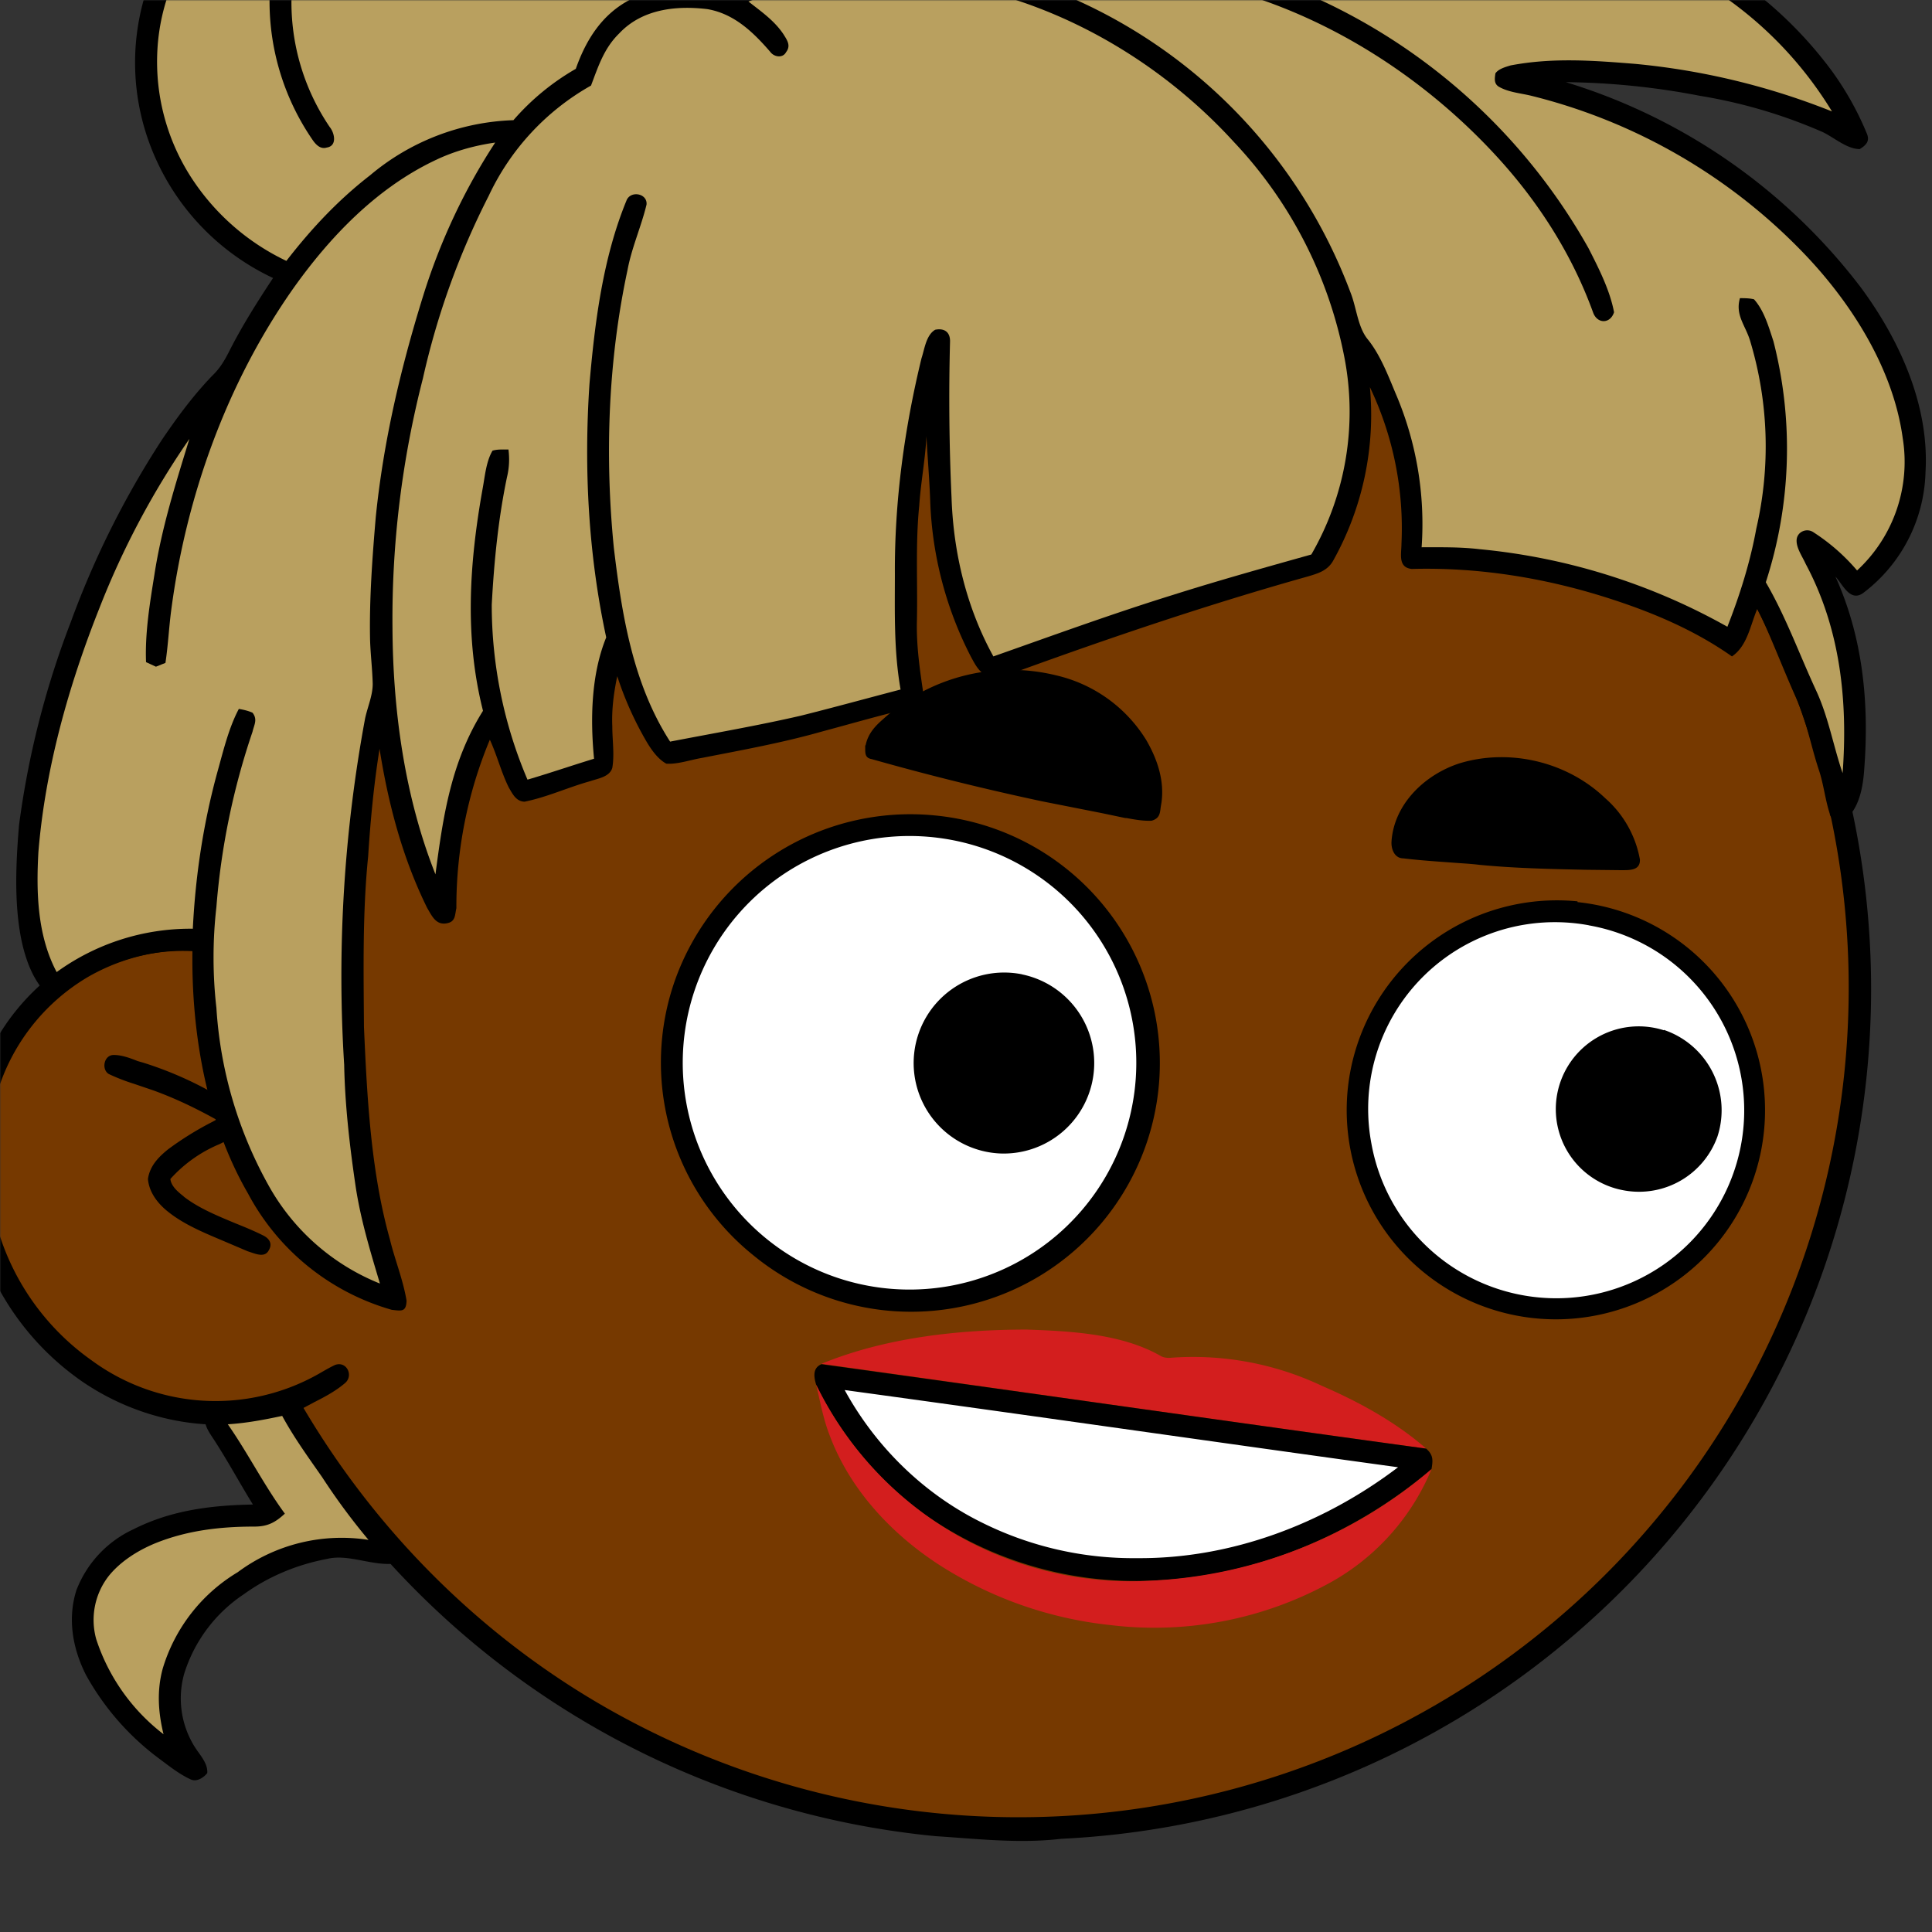
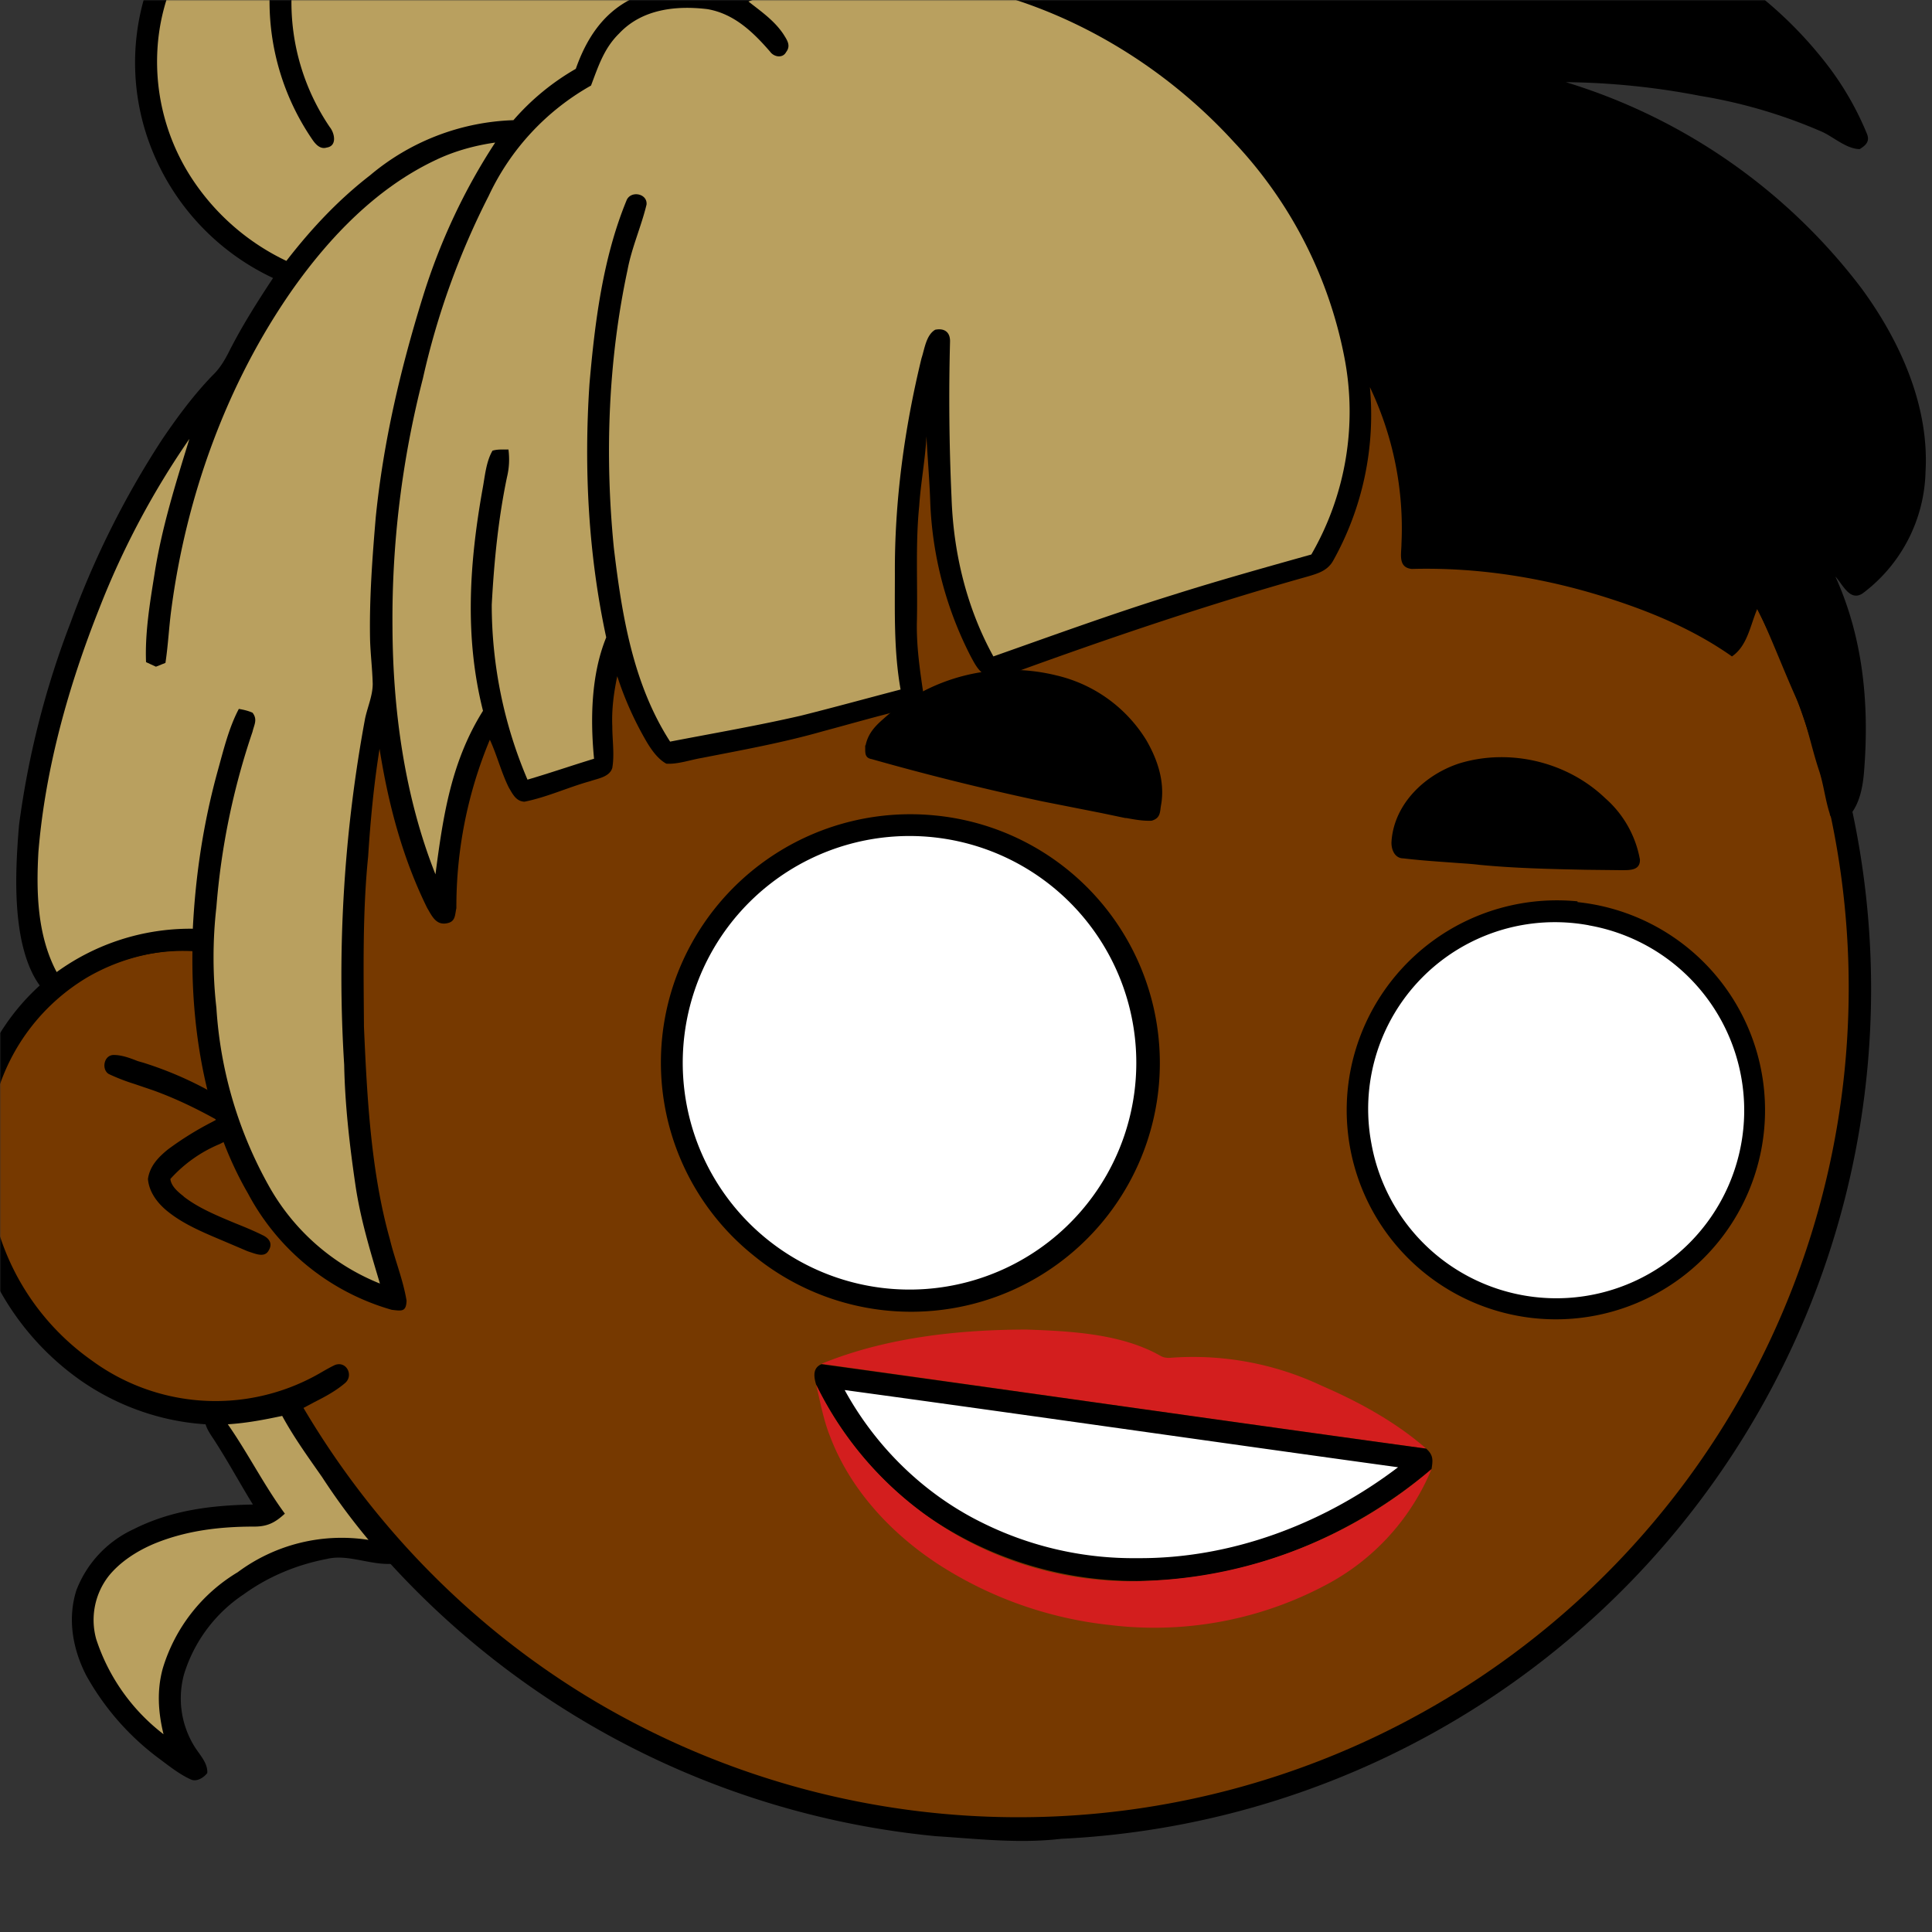
<svg xmlns="http://www.w3.org/2000/svg" viewBox="0 0 762 762" fill="none" shape-rendering="auto">
  <rect x="0" y="0" width="762" height="762" fill="#333333" stroke="none" />
  <mask id="viewboxMask">
    <rect width="762" height="762" rx="0" ry="0" x="0" y="0" fill="#fff" />
  </mask>
  <g mask="url(#viewboxMask)">
    <g transform="scale(-1 1) translate(-762 0)">
      <g transform="translate(-190.5 -190.5) scale(1.5)">
        <path d="M396 164.8a224.8 224.8 0 0 1 104.8 42.4c6.2 4.9 12.5 9.4 18 15a225.4 225.4 0 0 1 71.8 149 58.5 58.5 0 0 1 50.9 42.2 71 71 0 0 1-27.6 76.5c-11 7.7-24.5 12-38 11.7-5 0-10-1.6-15-1.8-1.9 2.2-3.3 4.9-4.8 7.3A223.3 223.3 0 0 1 389 609.8c-11 .7-21.9 2-33 .7a223.7 223.7 0 0 1-178.8-342.3A223.4 223.4 0 0 1 352 163.5c14.6-1.4 29.4-.3 44 1.3Z" fill="#000" />
        <path fill-rule="evenodd" clip-rule="evenodd" d="M498.8 213.2A216 216 0 0 0 363 169c-13-.2-26.2 1.6-39 4a218 218 0 0 0-113.6 365.5 218.5 218.5 0 0 0 260.4 40.2c35-18.8 64.2-47.3 84.4-81.5l-3-1.6c-2.8-1.4-5.7-3-8-5-2.2-2-.3-5.8 2.7-4.7 1.5.7 3 1.6 4.4 2.4a55 55 0 0 0 59.6-3.6 64.5 64.5 0 0 0 25-69.8 53.1 53.1 0 0 0-24-31 52.6 52.6 0 0 0-47-2.8c-1.6.8-3.4 1.5-5 1.3-2.5-.2-2.8-4.2-.6-5.2 8-4 16.5-5.6 25.4-6.4a217 217 0 0 0-72-146.4c-4.4-4-8.7-8.1-13.9-11.3Zm107.6 196.2c2-1.2 1.3-5.1-1.4-5-2 0-4.2.8-6.2 1.6l-1.4.4a95.1 95.1 0 0 0-25.5 12.4c-2.2 2-2.2 4.4.1 6.2a92 92 0 0 0 5.2 2.8 36 36 0 0 1 13 9.2c-.2 1.9-2 3.4-3.4 4.5l-.2.2c-3.9 3-8.8 5-13.6 7-2.5 1-4.9 2-7.1 3.1-1.7.8-2.6 2.2-1.6 3.9 1 2 3.2 1.1 5 .5l.6-.2 5.4-2.3c5.4-2.3 11-4.5 15.4-8 2.7-2.1 5.1-5.1 5.4-8.7-.5-3.4-2.7-5.7-5.3-7.8a83 83 0 0 0-11.6-7.2l-1.1-.6c5.4-3 10.8-5.6 16.6-7.7l5-1.7a52 52 0 0 0 6.7-2.6Z" fill="#763900" />
        <g transform="translate(-161 -83)">
          <path d="M550.3 424.4a65.7 65.7 0 0 1 68.2 43.3A65 65 0 0 1 598 540a65.4 65.4 0 1 1-47.7-115.6Z" fill="#000" />
          <path d="M549.3 430.3a59.6 59.6 0 1 1 15.1 118.3 59.6 59.6 0 0 1-15.1-118.3Z" fill="#fff" />
          <path d="M381.2 447A55.3 55.3 0 0 1 441 492a55 55 0 1 1-59.8-44.8Z" fill="#000" />
          <path d="M378.2 453.3a49.1 49.1 0 0 1 57.2 57.4 49.4 49.4 0 1 1-57.1-57.4Z" fill="#fff" />
-           <path d="M527.2 466.2a23.8 23.8 0 1 1 5.7 47.1 23.8 23.8 0 0 1-5.6-47.1ZM358.5 480.9a21.8 21.8 0 0 1 28 16.5A21.7 21.7 0 0 1 369 523a21.9 21.9 0 0 1-24.6-14.2 22.3 22.3 0 0 1 14.1-28Z" fill="#000" />
        </g>
        <g transform="translate(-161 -83)">
          <path d="M568.4 406c-.6-3-2.4-5-4.6-6.9a50 50 0 0 0-45.6-11.5 37.8 37.8 0 0 0-23.6 17c-2.9 5-4.8 10.6-4 16.4l.2 1.2c.2 1.7.3 3 2.4 3.6 2.2.1 4.4-.3 6.6-.7h.3l6.2-1.3 15.7-3.1c15-3.2 30-6.9 44.8-11.1 1.8-.3 1.7-1.6 1.7-3v-.6ZM430.1 431c-.8-9.8-8.9-17.4-17.9-20.3-13.2-4-28.3-.4-38.3 9.2a28 28 0 0 0-9.1 16.1c-.1 2.7 2.3 2.8 4.4 2.8h.8l9-.1c9.4-.2 18.7-.4 28-1.3 2.4-.3 4.8-.4 7.3-.6 4.2-.3 8.5-.6 12.7-1.1 2.4 0 3.3-2.6 3.1-4.6Z" fill="#000" />
        </g>
        <g transform="translate(-161 -83)">
          <path d="M526 559.6c18 0 37.2 2.1 54 9-52.2 7.3-107.2 15.2-159 22.3 8-7 17.7-12.3 27.4-16.5A79.3 79.3 0 0 1 488 567c1 .1 1.9 0 2.7-.4 10.2-5.9 23.7-6.6 35.3-7Z" fill="#D31E1E" />
          <path d="M580 568.7c2.4 1 2 3.4 1.4 5.4a92 92 0 0 1-28.4 34 96.5 96.5 0 0 1-60 17.5c-26.8-1-53-12-73.4-29.3-.4-2.4-.5-3.7 1.4-5.4 51.8-7.1 106.8-15 159-22.2Z" fill="#000" />
          <path d="M581.4 574.1c-1.1 4.6-1.9 9.2-3.7 13.7-5.3 13.9-16 25.4-28.4 33.5a103.3 103.3 0 0 1-45.3 16 96 96 0 0 1-58-11.3 60.6 60.6 0 0 1-26.4-29.7 122.1 122.1 0 0 0 73.4 29.3 92 92 0 0 0 88.4-51.5Z" fill="#D31E1E" />
          <path d="M573.9 575.5c-8.2 15-21 27.5-36.4 35a89.2 89.2 0 0 1-40.5 9.2c-24.7.2-49-9-68.6-23.9 48-6.6 97.8-13.8 145.5-20.3Z" fill="#fff" />
        </g>
        <g transform="translate(-161 -83)" />
        <g transform="translate(-161 -83)" />
        <g transform="translate(-161 -83)">
          <path d="M653 99c3 1 6.2 1.6 7.2 5-.3 3.2-4 3.6-6.3 5-14.1 6.6-25.1 20.6-32.6 33.9 27-6.7 56.8-1.5 78.6 16.2 3.2 2.4 5.7 5.8 9 8 4 1 8 1.5 12 3a59.2 59.2 0 0 1 36.8 38.1 61.4 61.4 0 0 1-1.5 40.8 63.2 63.2 0 0 1-32 34.1c4.1 6.2 8.1 12.5 11.5 19.2 1.2 2.4 2.5 4.6 4.5 6.5 5 5.2 9.2 10.9 13.2 16.8a235.7 235.7 0 0 1 24 48A232.2 232.2 0 0 1 791 427c.8 9.6 1.3 20-.5 29.5-1 5.1-3 11.3-7 14.9-2.4 1.4-4.2-.6-6.1-1.8a50.3 50.3 0 0 0-32-9.5c.3 21.5-3.7 44.9-14.6 63.7a62.1 62.1 0 0 1-37.8 30.6c-2.6.3-3.8.6-3.9-2.4.9-5.5 3.1-10.8 4.4-16.2 5-17.8 6-37.5 6.8-55.8.1-14.9.4-30-1.1-44.8-.6-9.4-1.5-19-3-28.3-2.3 14.5-6 28.6-12.5 41.8-1.3 2.2-2.4 4.8-5.5 4-2-.5-1.8-2.2-2.2-3.9a114 114 0 0 0-8.8-44.3c-1.9 4.1-3 8.6-5 12.6-1 1.7-1.9 3.6-4.1 3.7-6-1.2-11.5-3.8-17.3-5.4-2-.7-5.1-1.1-5.8-3.5-.6-3.5 0-7.3 0-10.9.2-4.5-.4-8.9-1.3-13.2A88 88 0 0 1 626 405c-1.3 2.2-3 4.6-5.2 5.8-3 .2-6.3-1-9.3-1.5-10.7-2.1-21.3-4-31.8-7-7.5-2-15-4.2-22.7-6-1.6-.6-4.2-1-3.9-3.2 1-6.7 2-13.3 1.8-20.1-.2-10 .4-20.1-.6-30-.4-6.1-1.6-12.2-1.9-18.3-.3 5.8-.8 11.5-1 17.3a96.6 96.6 0 0 1-10.7 40.7c-1 1.8-2.3 4.6-4.7 5-2.2.8-4.6-.2-6.8-.9-25.3-9.2-51-17.9-77-25.2-2.7-.8-5.2-1.5-6.7-4.1a78.6 78.6 0 0 1-9.7-45.7 86.2 86.2 0 0 0-8.3 41.2c0 2.6 1 6.2-2.7 6.6-18-.5-36 2.5-53 8.1-11 3.6-21.7 8.2-31.2 14.9-4.1-2.8-4.8-8.2-6.7-12.6-3.7 7.8-6.7 15.8-10.2 23.6-2.8 6.2-3.8 12.4-6 19-1.2 3.6-1.6 7.6-2.8 11.3-.3 2.2-3.4 2.4-4.8 1-3.2-3.3-4-8.4-4.3-12.9-1.3-17.3.4-34.5 7.6-50.4-1.9 2-3.8 6.7-7.2 4.4a41.2 41.2 0 0 1-16.5-32c-1-17.4 6.8-34.6 17-48.4a153.8 153.8 0 0 1 77.6-54 195 195 0 0 0-35.3 3.6 134.8 134.8 0 0 0-32.2 9.5c-3 1.4-6.4 4.5-9.8 4.5-1.6-1-2.7-2-1.9-4a79 79 0 0 1 9.8-17.3 107 107 0 0 1 102.6-41.2c15.2 2.6 29.5 9 41.2 19.1 14.3-5.3 30.4-8.6 45.6-7a55.7 55.7 0 0 1 .3-56.2c8-15 21.8-26.6 37.9-32 1.9-.5 4.2-1.5 6 0 1.6 1.2.7 4-.5 5.4a64.7 64.7 0 0 0-13.2 48.7c4.1-2.6 8.3-4.8 13-6.3a116 116 0 0 1 61-55.6A72 72 0 0 1 653 99ZM720 576.4c2.3.1 4.7 1 7 1.5 4.7 1.1 9.9 1.2 14.7 1.7.8 3.4.7 4.9-1.2 7.8-4 6-7.3 12.2-11 18.2 11 .2 21.5 1.5 31.4 6.5a29.2 29.2 0 0 1 15 16c2.4 7.5 1 15.4-2.5 22.3a68.8 68.8 0 0 1-19.1 21.9c-2.7 2-5.4 4.2-8.5 5.6-1.5.7-3.4-.5-4.3-1.7-.2-2.7 2.2-5 3.5-7.2a24 24 0 0 0 2.6-18.8 39 39 0 0 0-15.7-21c-6.5-4.7-14-7.8-21.9-9.3-5.7-1.4-12 2-18 1.2-1.7-1-2.9-1.9-2.4-4.1 1.7-2.9 4.6-5 6.7-7.7 3.6-4.1 6.8-8.6 10-13 3.4-5.3 7.3-10.1 10.3-15.7 1-1.4 1.8-3.4 3.3-4.2Z" fill="#000" />
          <g fill="#b9a05f">
            <path d="M650 104.1a79.6 79.6 0 0 0-23.4 20.5 108.3 108.3 0 0 0-22.9 54.4c-1 10 .1 19.2 4.2 28.5-2.1-.6-4.1-1.3-6.2-2.2a99.8 99.8 0 0 0-43.8-7c-4-2-7.9-4.1-11.2-7.3.1-5.7.2-11.2 1.6-16.8a83.1 83.1 0 0 1 14.5-29.4 112.8 112.8 0 0 1 42-34A71 71 0 0 1 650 104Z" />
            <path d="M538.9 118.2c-2.2 4.5-4.6 8.8-6.2 13.5a68.4 68.4 0 0 0 1.5 51.1 43.7 43.7 0 0 0 13.7 16.7c-7.8 1.2-15.4 3.3-22.9 5.6-4-2.7-8.5-3.4-12.7-5.3a41 41 0 0 1-8.8-19.8c-.8-7.7-.8-15.8 1.5-23.2 5-17 17.7-31.4 33.9-38.6ZM676.2 151.8A72.4 72.4 0 0 1 708 176a58.4 58.4 0 0 1 1.3 67.4c-1.3 1.6-2 5 .8 5.4 1.6.5 2.8-.7 3.7-2a64.3 64.3 0 0 0 0-72.9 53.7 53.7 0 0 1 40.8 49 56.1 56.1 0 0 1-9.7 35 61 61 0 0 1-24.2 20.7c-6.5-8.4-13.6-16-22-22.5a61.6 61.6 0 0 0-37.7-14.5 63.7 63.7 0 0 0-16.4-13.5c-2.7-7.7-7-14.5-14.5-18.3-4.8-2.6-9.8-3-15.1-3.7-.8 0-1.4-.4-1.8-1.3a40 40 0 0 1-4.2-19.8c.2-12 3.8-24.2 8.7-35 19-6 39.8-5.6 58.4 1.8Z" />
-             <path d="M545 165c-2 6.2-3.5 12.4-3.9 18.8a59.2 59.2 0 0 1-5.3-13.5c3-1.9 6-3.7 9.2-5.2ZM402 191.1c18-.2 36.4 5.9 50.6 17.2a156.4 156.4 0 0 0-74.3 67c-2.7 5.3-5.6 11-6.7 16.8 1 3.1 4.4 3.1 5.5.1 5.5-15.2 14.3-29 25.2-40.9 18.3-20 42.3-35.8 68.4-43.4 15.4-4.3 32-5.7 47.2 0a137 137 0 0 0-77 79c-1.6 4-1.9 9.2-4.6 12.4-3.2 4-5.2 9.2-7.2 14a87.1 87.1 0 0 0-6.9 40.6c-5 0-10.1-.1-15.2.5a164.6 164.6 0 0 0-65.2 20.4c-3.3-8.4-6-17-7.6-25.8a95.9 95.9 0 0 1 1.6-49.3c1.2-4.1 4-6.8 2.7-11.3-1.2 0-2.5 0-3.7.3-2.7 3-3.9 7.4-5.1 11a113.6 113.6 0 0 0 2 63.4c-5.3 9.1-8.8 18.9-13.2 28.4-3.3 7.1-4.5 14.5-7 21.8-1.4-19 .6-38 9.7-55 .9-2 2.5-4.2 2.4-6.3-.1-2.2-2.7-3.3-4.5-2a52 52 0 0 0-11.4 10 38.9 38.9 0 0 1-12-34.8c2.5-18.4 13.7-35.9 26.4-49a149 149 0 0 1 71.2-41c2.8-.7 6-.9 8.6-2.4 1.3-.8 1.1-2.1.9-3.5-.8-1.2-2.7-1.7-4-2.1-11-2.1-21.7-1.3-32.8-.4a186.7 186.7 0 0 0-51.7 12.5 100.4 100.4 0 0 1 87.7-48.2Z" />
            <path d="M599.2 210.4c-3.3 2.6-6.8 5-9.2 8.6-1 1.6-2 3-.7 4.7.9 1.7 3.2 1.3 4.2-.1 4.5-5.2 9.5-10 16.5-11.2 8.3-1 17.2 0 23.2 6.4 4 3.9 5.5 8.7 7.4 13.7a64.8 64.8 0 0 1 26.9 29 202.8 202.8 0 0 1 17.3 48c5.5 21.4 8.2 43.4 8 65.5-.1 21.8-3.2 44.5-11.3 64.9-2-15.3-4.1-29.6-12.5-43 4.9-19.4 3.6-38.8.1-58.4-.6-3.2-.9-7.1-2.6-10-1.3-.4-2.8-.3-4.2-.3-.3 2.5-.2 4.8.4 7.3 2.3 11 3.4 22.3 4 33.5 0 15.8-3.2 31.5-9.4 46-5.8-1.7-11.6-3.7-17.5-5.5 1-10.3.8-22.1-3.2-31.9 4.7-21.8 5.9-44.4 4.4-66.7-1.4-16.1-3.5-33-9.7-48.1-1-2.8-5.6-2-5.3 1 1.4 5.8 3.9 11.3 5 17.2 5.1 23.8 6 48.8 3.6 73-2.1 17.6-5 35.8-14.8 51-11.4-2.2-23-4.2-34.3-6.8-8.8-2.2-17.5-4.6-26.3-6.9 1.8-10.2 1.5-20.2 1.5-30.5.1-19-2.5-38.1-7-56.6-.8-2.4-1.2-6.1-3.6-7.5-2.5-.5-4 .7-3.9 3.2a572 572 0 0 1-.4 41c-.5 14.6-4 29-11 41.7-15.6-5.5-31.5-11.3-47.3-16.2-12-3.8-24.2-7.2-36.3-10.6a75 75 0 0 1-8.7-51.8 114 114 0 0 1 29-56.6c18.6-20.4 43.8-35.5 71-41a98 98 0 0 1 56.7 4Z" />
            <path d="M665.9 247.5c5.5.8 10.9 2.3 16 4.8 15.2 7.3 27.4 20 37.1 33.7 17.4 24.8 28.1 54.6 32 84.6.6 4.6.8 9.1 1.5 13.7l2.5 1 2.6-1.2c.3-7.7-1-15.5-2.2-23-1.9-12.3-5.6-24-9.2-35.7a217 217 0 0 1 23.7 44.6c8.1 20.4 14.2 42.1 16 64 .6 10.6.3 22-4.8 31.6a59.9 59.9 0 0 0-35.8-11.4c-.7-14.1-2.8-28-6.6-41.7-1.5-5.4-2.9-11.2-5.5-16.1-1.2.2-2.5.5-3.6 1-1.4 1.8-.4 3.2 0 5a189 189 0 0 1 9.5 46.1c1 8.7 1 17.8 0 26.5a109.7 109.7 0 0 1-14 47.2 58.3 58.3 0 0 1-29 25.3c2.6-8.7 5.2-17.2 6.5-26.3 1.5-10.3 2.7-20.8 2.9-31.2a371.2 371.2 0 0 0-5.5-91.1c-.7-3.2-2-6-2-9.1.1-4 .6-7.9.7-11.8.2-10.6-.6-21.4-1.5-32-2-19.8-6.5-39-12.4-58-4.4-14.2-10.8-28-19-40.5ZM721.8 582.3c4.7 1 9.4 1.9 14.3 2.2-5.3 7.6-9.5 16-15 23.5 2.5 2.3 4.5 3.4 8 3.4 9 0 17.7 1 26.1 4.4 4.6 1.9 9.2 4.8 12.3 8.7a18.8 18.8 0 0 1 3.2 16.5 51.7 51.7 0 0 1-17.7 25c1.4-5.7 1.8-11.5.2-17.3a44.4 44.4 0 0 0-19.7-25.3 45.8 45.8 0 0 0-34.4-8.5 170 170 0 0 0 12.2-16.5c3.7-5.3 7.4-10.4 10.5-16.1Z" />
          </g>
        </g>
        <g transform="translate(-161 -83)" />
      </g>
    </g>
  </g>
</svg>